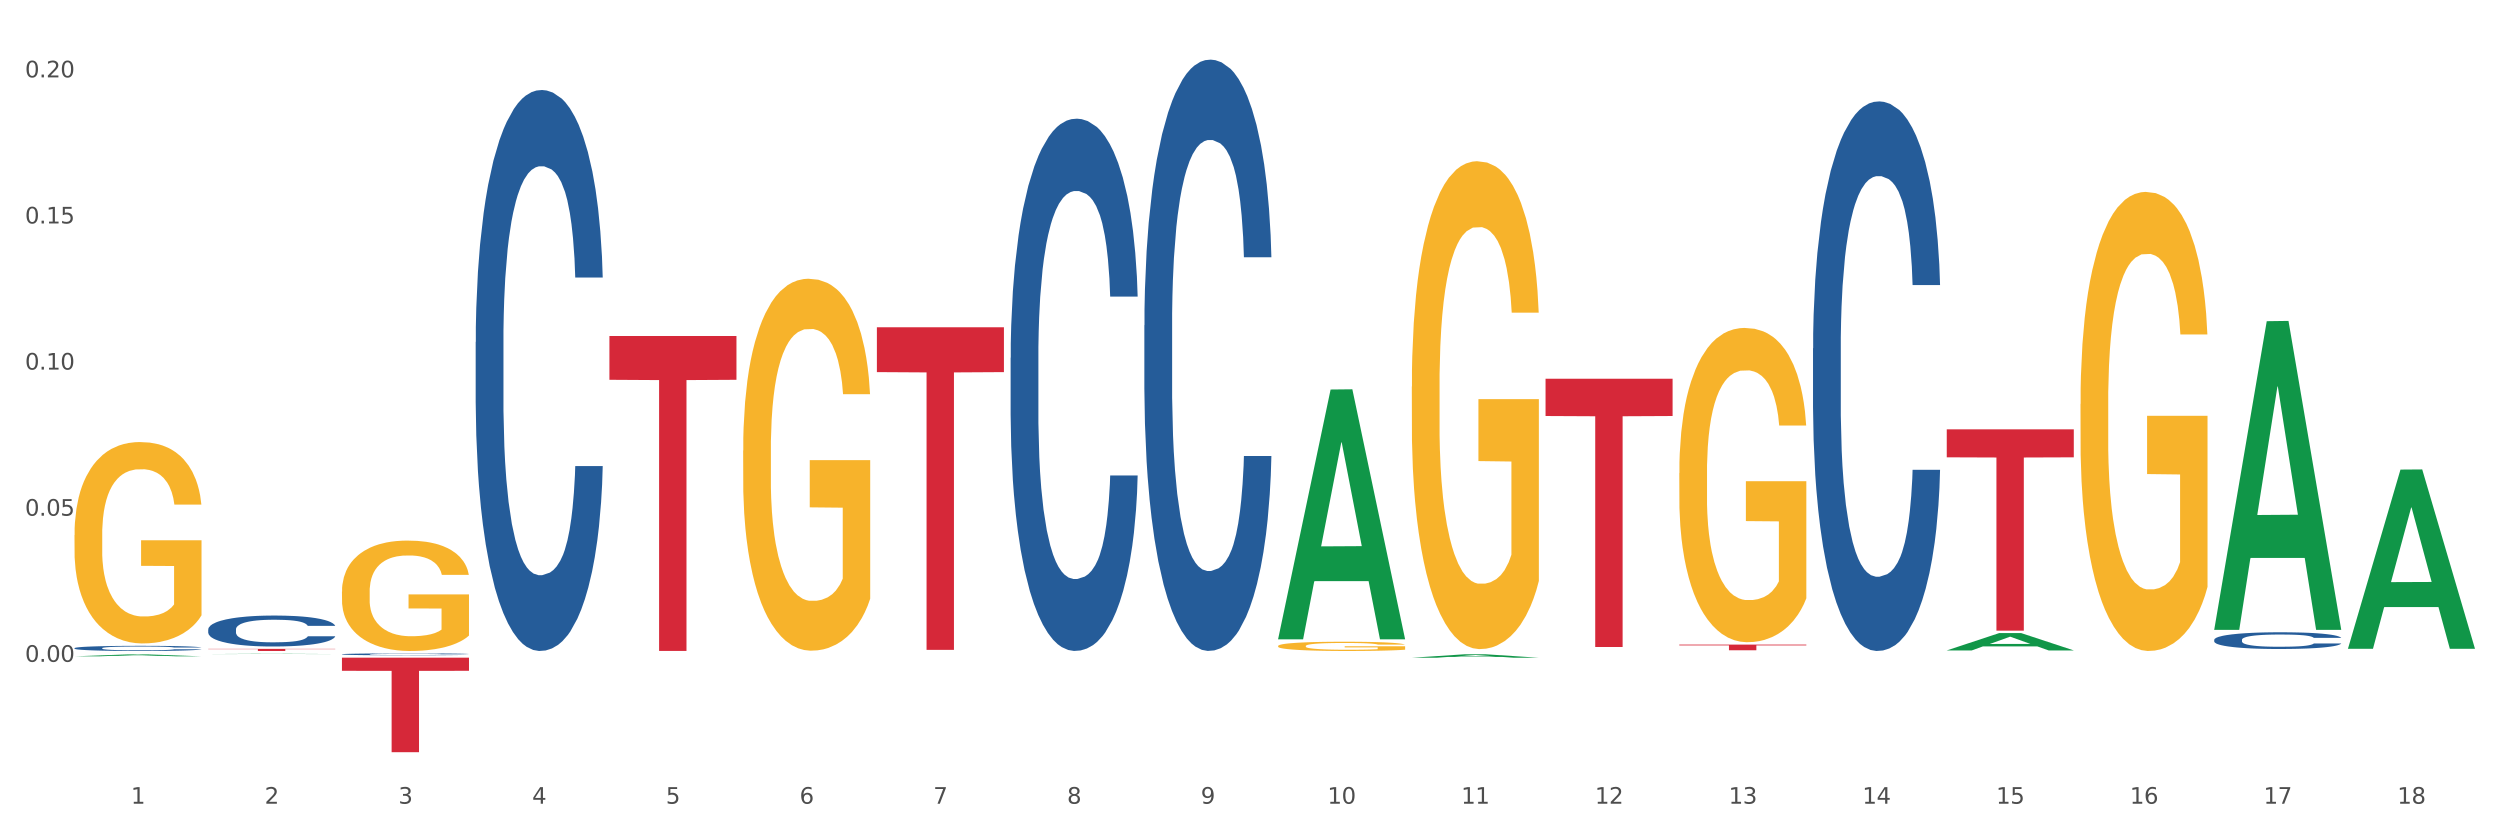
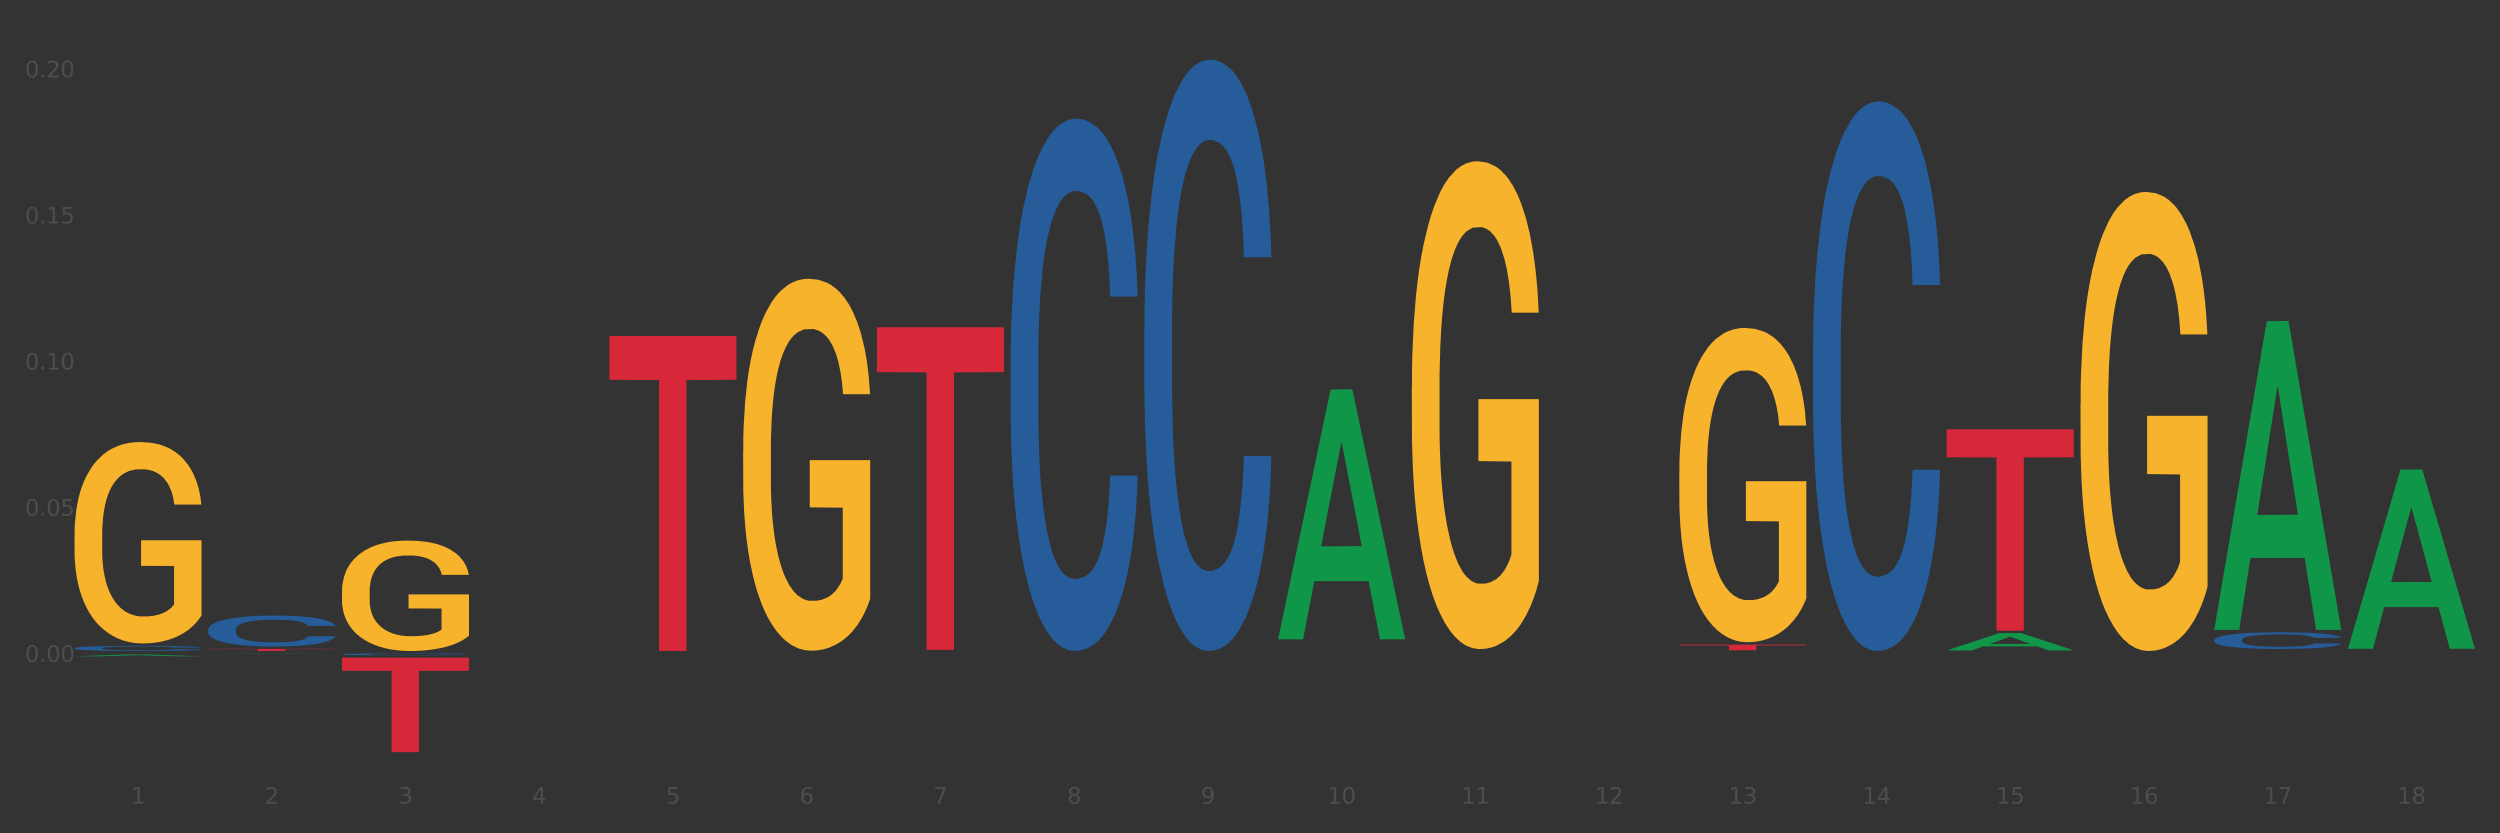
<svg xmlns="http://www.w3.org/2000/svg" xmlns:xlink="http://www.w3.org/1999/xlink" width="1080pt" height="360pt" viewBox="0 0 1080 360" version="1.1">
  <rect x="0" y="0" width="1080" height="360" fill="#333333" stroke="none" />
  <defs>
    <style type="text/css">*{stroke-linejoin: round; stroke-linecap: butt}</style>
  </defs>
  <g id="figure_1">
    <g id="patch_1">
-       <path d="M 0 360  L 1080 360  L 1080 0  L 0 0  z " style="fill: #ffffff; stroke: #ffffff; stroke-linejoin: miter" />
-     </g>
+       </g>
    <g id="axes_1">
      <g id="matplotlib.axis_1">
        <g id="xtick_1">
          <g id="text_1">
            <g style="fill: #4d4d4d" transform="translate(56.563 347.204) scale(0.096 -0.096)">
              <defs>
                <path id="DejaVuSans-31" d="M 794 531  L 1825 531  L 1825 4091  L 703 3866  L 703 4441  L 1819 4666  L 2450 4666  L 2450 531  L 3481 531  L 3481 0  L 794 0  L 794 531  z " transform="scale(0.016)" />
              </defs>
              <use xlink:href="#DejaVuSans-31" />
            </g>
          </g>
        </g>
        <g id="xtick_2">
          <g id="text_2">
            <g style="fill: #4d4d4d" transform="translate(114.336 347.204) scale(0.096 -0.096)">
              <defs>
                <path id="DejaVuSans-32" d="M 1228 531  L 3431 531  L 3431 0  L 469 0  L 469 531  Q 828 903 1448 1529  Q 2069 2156 2228 2338  Q 2531 2678 2651 2914  Q 2772 3150 2772 3378  Q 2772 3750 2511 3984  Q 2250 4219 1831 4219  Q 1534 4219 1204 4116  Q 875 4013 500 3803  L 500 4441  Q 881 4594 1212 4672  Q 1544 4750 1819 4750  Q 2544 4750 2975 4387  Q 3406 4025 3406 3419  Q 3406 3131 3298 2873  Q 3191 2616 2906 2266  Q 2828 2175 2409 1742  Q 1991 1309 1228 531  z " transform="scale(0.016)" />
              </defs>
              <use xlink:href="#DejaVuSans-32" />
            </g>
          </g>
        </g>
        <g id="xtick_3">
          <g id="text_3">
            <g style="fill: #4d4d4d" transform="translate(172.109 347.204) scale(0.096 -0.096)">
              <defs>
                <path id="DejaVuSans-33" d="M 2597 2516  Q 3050 2419 3304 2112  Q 3559 1806 3559 1356  Q 3559 666 3084 287  Q 2609 -91 1734 -91  Q 1441 -91 1130 -33  Q 819 25 488 141  L 488 750  Q 750 597 1062 519  Q 1375 441 1716 441  Q 2309 441 2620 675  Q 2931 909 2931 1356  Q 2931 1769 2642 2001  Q 2353 2234 1838 2234  L 1294 2234  L 1294 2753  L 1863 2753  Q 2328 2753 2575 2939  Q 2822 3125 2822 3475  Q 2822 3834 2567 4026  Q 2313 4219 1838 4219  Q 1578 4219 1281 4162  Q 984 4106 628 3988  L 628 4550  Q 988 4650 1302 4700  Q 1616 4750 1894 4750  Q 2613 4750 3031 4423  Q 3450 4097 3450 3541  Q 3450 3153 3228 2886  Q 3006 2619 2597 2516  z " transform="scale(0.016)" />
              </defs>
              <use xlink:href="#DejaVuSans-33" />
            </g>
          </g>
        </g>
        <g id="xtick_4">
          <g id="text_4">
            <g style="fill: #4d4d4d" transform="translate(229.882 347.204) scale(0.096 -0.096)">
              <defs>
                <path id="DejaVuSans-34" d="M 2419 4116  L 825 1625  L 2419 1625  L 2419 4116  z M 2253 4666  L 3047 4666  L 3047 1625  L 3713 1625  L 3713 1100  L 3047 1100  L 3047 0  L 2419 0  L 2419 1100  L 313 1100  L 313 1709  L 2253 4666  z " transform="scale(0.016)" />
              </defs>
              <use xlink:href="#DejaVuSans-34" />
            </g>
          </g>
        </g>
        <g id="xtick_5">
          <g id="text_5">
            <g style="fill: #4d4d4d" transform="translate(287.655 347.204) scale(0.096 -0.096)">
              <defs>
                <path id="DejaVuSans-35" d="M 691 4666  L 3169 4666  L 3169 4134  L 1269 4134  L 1269 2991  Q 1406 3038 1543 3061  Q 1681 3084 1819 3084  Q 2600 3084 3056 2656  Q 3513 2228 3513 1497  Q 3513 744 3044 326  Q 2575 -91 1722 -91  Q 1428 -91 1123 -41  Q 819 9 494 109  L 494 744  Q 775 591 1075 516  Q 1375 441 1709 441  Q 2250 441 2565 725  Q 2881 1009 2881 1497  Q 2881 1984 2565 2268  Q 2250 2553 1709 2553  Q 1456 2553 1204 2497  Q 953 2441 691 2322  L 691 4666  z " transform="scale(0.016)" />
              </defs>
              <use xlink:href="#DejaVuSans-35" />
            </g>
          </g>
        </g>
        <g id="xtick_6">
          <g id="text_6">
            <g style="fill: #4d4d4d" transform="translate(345.428 347.204) scale(0.096 -0.096)">
              <defs>
                <path id="DejaVuSans-36" d="M 2113 2584  Q 1688 2584 1439 2293  Q 1191 2003 1191 1497  Q 1191 994 1439 701  Q 1688 409 2113 409  Q 2538 409 2786 701  Q 3034 994 3034 1497  Q 3034 2003 2786 2293  Q 2538 2584 2113 2584  z M 3366 4563  L 3366 3988  Q 3128 4100 2886 4159  Q 2644 4219 2406 4219  Q 1781 4219 1451 3797  Q 1122 3375 1075 2522  Q 1259 2794 1537 2939  Q 1816 3084 2150 3084  Q 2853 3084 3261 2657  Q 3669 2231 3669 1497  Q 3669 778 3244 343  Q 2819 -91 2113 -91  Q 1303 -91 875 529  Q 447 1150 447 2328  Q 447 3434 972 4092  Q 1497 4750 2381 4750  Q 2619 4750 2861 4703  Q 3103 4656 3366 4563  z " transform="scale(0.016)" />
              </defs>
              <use xlink:href="#DejaVuSans-36" />
            </g>
          </g>
        </g>
        <g id="xtick_7">
          <g id="text_7">
            <g style="fill: #4d4d4d" transform="translate(403.201 347.204) scale(0.096 -0.096)">
              <defs>
                <path id="DejaVuSans-37" d="M 525 4666  L 3525 4666  L 3525 4397  L 1831 0  L 1172 0  L 2766 4134  L 525 4134  L 525 4666  z " transform="scale(0.016)" />
              </defs>
              <use xlink:href="#DejaVuSans-37" />
            </g>
          </g>
        </g>
        <g id="xtick_8">
          <g id="text_8">
            <g style="fill: #4d4d4d" transform="translate(460.974 347.204) scale(0.096 -0.096)">
              <defs>
                <path id="DejaVuSans-38" d="M 2034 2216  Q 1584 2216 1326 1975  Q 1069 1734 1069 1313  Q 1069 891 1326 650  Q 1584 409 2034 409  Q 2484 409 2743 651  Q 3003 894 3003 1313  Q 3003 1734 2745 1975  Q 2488 2216 2034 2216  z M 1403 2484  Q 997 2584 770 2862  Q 544 3141 544 3541  Q 544 4100 942 4425  Q 1341 4750 2034 4750  Q 2731 4750 3128 4425  Q 3525 4100 3525 3541  Q 3525 3141 3298 2862  Q 3072 2584 2669 2484  Q 3125 2378 3379 2068  Q 3634 1759 3634 1313  Q 3634 634 3220 271  Q 2806 -91 2034 -91  Q 1263 -91 848 271  Q 434 634 434 1313  Q 434 1759 690 2068  Q 947 2378 1403 2484  z M 1172 3481  Q 1172 3119 1398 2916  Q 1625 2713 2034 2713  Q 2441 2713 2670 2916  Q 2900 3119 2900 3481  Q 2900 3844 2670 4047  Q 2441 4250 2034 4250  Q 1625 4250 1398 4047  Q 1172 3844 1172 3481  z " transform="scale(0.016)" />
              </defs>
              <use xlink:href="#DejaVuSans-38" />
            </g>
          </g>
        </g>
        <g id="xtick_9">
          <g id="text_9">
            <g style="fill: #4d4d4d" transform="translate(518.747 347.204) scale(0.096 -0.096)">
              <defs>
                <path id="DejaVuSans-39" d="M 703 97  L 703 672  Q 941 559 1184 500  Q 1428 441 1663 441  Q 2288 441 2617 861  Q 2947 1281 2994 2138  Q 2813 1869 2534 1725  Q 2256 1581 1919 1581  Q 1219 1581 811 2004  Q 403 2428 403 3163  Q 403 3881 828 4315  Q 1253 4750 1959 4750  Q 2769 4750 3195 4129  Q 3622 3509 3622 2328  Q 3622 1225 3098 567  Q 2575 -91 1691 -91  Q 1453 -91 1209 -44  Q 966 3 703 97  z M 1959 2075  Q 2384 2075 2632 2365  Q 2881 2656 2881 3163  Q 2881 3666 2632 3958  Q 2384 4250 1959 4250  Q 1534 4250 1286 3958  Q 1038 3666 1038 3163  Q 1038 2656 1286 2365  Q 1534 2075 1959 2075  z " transform="scale(0.016)" />
              </defs>
              <use xlink:href="#DejaVuSans-39" />
            </g>
          </g>
        </g>
        <g id="xtick_10">
          <g id="text_10">
            <g style="fill: #4d4d4d" transform="translate(573.466 347.204) scale(0.096 -0.096)">
              <defs>
                <path id="DejaVuSans-30" d="M 2034 4250  Q 1547 4250 1301 3770  Q 1056 3291 1056 2328  Q 1056 1369 1301 889  Q 1547 409 2034 409  Q 2525 409 2770 889  Q 3016 1369 3016 2328  Q 3016 3291 2770 3770  Q 2525 4250 2034 4250  z M 2034 4750  Q 2819 4750 3233 4129  Q 3647 3509 3647 2328  Q 3647 1150 3233 529  Q 2819 -91 2034 -91  Q 1250 -91 836 529  Q 422 1150 422 2328  Q 422 3509 836 4129  Q 1250 4750 2034 4750  z " transform="scale(0.016)" />
              </defs>
              <use xlink:href="#DejaVuSans-31" />
              <use xlink:href="#DejaVuSans-30" transform="translate(63.623 0)" />
            </g>
          </g>
        </g>
        <g id="xtick_11">
          <g id="text_11">
            <g style="fill: #4d4d4d" transform="translate(631.239 347.204) scale(0.096 -0.096)">
              <use xlink:href="#DejaVuSans-31" />
              <use xlink:href="#DejaVuSans-31" transform="translate(63.623 0)" />
            </g>
          </g>
        </g>
        <g id="xtick_12">
          <g id="text_12">
            <g style="fill: #4d4d4d" transform="translate(689.012 347.204) scale(0.096 -0.096)">
              <use xlink:href="#DejaVuSans-31" />
              <use xlink:href="#DejaVuSans-32" transform="translate(63.623 0)" />
            </g>
          </g>
        </g>
        <g id="xtick_13">
          <g id="text_13">
            <g style="fill: #4d4d4d" transform="translate(746.785 347.204) scale(0.096 -0.096)">
              <use xlink:href="#DejaVuSans-31" />
              <use xlink:href="#DejaVuSans-33" transform="translate(63.623 0)" />
            </g>
          </g>
        </g>
        <g id="xtick_14">
          <g id="text_14">
            <g style="fill: #4d4d4d" transform="translate(804.558 347.204) scale(0.096 -0.096)">
              <use xlink:href="#DejaVuSans-31" />
              <use xlink:href="#DejaVuSans-34" transform="translate(63.623 0)" />
            </g>
          </g>
        </g>
        <g id="xtick_15">
          <g id="text_15">
            <g style="fill: #4d4d4d" transform="translate(862.331 347.204) scale(0.096 -0.096)">
              <use xlink:href="#DejaVuSans-31" />
              <use xlink:href="#DejaVuSans-35" transform="translate(63.623 0)" />
            </g>
          </g>
        </g>
        <g id="xtick_16">
          <g id="text_16">
            <g style="fill: #4d4d4d" transform="translate(920.104 347.204) scale(0.096 -0.096)">
              <use xlink:href="#DejaVuSans-31" />
              <use xlink:href="#DejaVuSans-36" transform="translate(63.623 0)" />
            </g>
          </g>
        </g>
        <g id="xtick_17">
          <g id="text_17">
            <g style="fill: #4d4d4d" transform="translate(977.877 347.204) scale(0.096 -0.096)">
              <use xlink:href="#DejaVuSans-31" />
              <use xlink:href="#DejaVuSans-37" transform="translate(63.623 0)" />
            </g>
          </g>
        </g>
        <g id="xtick_18">
          <g id="text_18">
            <g style="fill: #4d4d4d" transform="translate(1035.65 347.204) scale(0.096 -0.096)">
              <use xlink:href="#DejaVuSans-31" />
              <use xlink:href="#DejaVuSans-38" transform="translate(63.623 0)" />
            </g>
          </g>
        </g>
        <g id="xtick_19" />
        <g id="xtick_20" />
        <g id="xtick_21" />
        <g id="xtick_22" />
        <g id="xtick_23" />
        <g id="xtick_24" />
        <g id="xtick_25" />
        <g id="xtick_26" />
        <g id="xtick_27" />
        <g id="xtick_28" />
        <g id="xtick_29" />
        <g id="xtick_30" />
        <g id="xtick_31" />
        <g id="xtick_32" />
        <g id="xtick_33" />
        <g id="xtick_34" />
        <g id="xtick_35" />
      </g>
      <g id="matplotlib.axis_2">
        <g id="ytick_1">
          <g id="text_19">
            <g style="fill: #4d4d4d" transform="translate(10.8 285.901) scale(0.096 -0.096)">
              <defs>
                <path id="DejaVuSans-2e" d="M 684 794  L 1344 794  L 1344 0  L 684 0  L 684 794  z " transform="scale(0.016)" />
              </defs>
              <use xlink:href="#DejaVuSans-30" />
              <use xlink:href="#DejaVuSans-2e" transform="translate(63.623 0)" />
              <use xlink:href="#DejaVuSans-30" transform="translate(95.41 0)" />
              <use xlink:href="#DejaVuSans-30" transform="translate(159.033 0)" />
            </g>
          </g>
        </g>
        <g id="ytick_2">
          <g id="text_20">
            <g style="fill: #4d4d4d" transform="translate(10.8 222.783) scale(0.096 -0.096)">
              <use xlink:href="#DejaVuSans-30" />
              <use xlink:href="#DejaVuSans-2e" transform="translate(63.623 0)" />
              <use xlink:href="#DejaVuSans-30" transform="translate(95.41 0)" />
              <use xlink:href="#DejaVuSans-35" transform="translate(159.033 0)" />
            </g>
          </g>
        </g>
        <g id="ytick_3">
          <g id="text_21">
            <g style="fill: #4d4d4d" transform="translate(10.8 159.664) scale(0.096 -0.096)">
              <use xlink:href="#DejaVuSans-30" />
              <use xlink:href="#DejaVuSans-2e" transform="translate(63.623 0)" />
              <use xlink:href="#DejaVuSans-31" transform="translate(95.41 0)" />
              <use xlink:href="#DejaVuSans-30" transform="translate(159.033 0)" />
            </g>
          </g>
        </g>
        <g id="ytick_4">
          <g id="text_22">
            <g style="fill: #4d4d4d" transform="translate(10.8 96.546) scale(0.096 -0.096)">
              <use xlink:href="#DejaVuSans-30" />
              <use xlink:href="#DejaVuSans-2e" transform="translate(63.623 0)" />
              <use xlink:href="#DejaVuSans-31" transform="translate(95.41 0)" />
              <use xlink:href="#DejaVuSans-35" transform="translate(159.033 0)" />
            </g>
          </g>
        </g>
        <g id="ytick_5">
          <g id="text_23">
            <g style="fill: #4d4d4d" transform="translate(10.8 33.428) scale(0.096 -0.096)">
              <use xlink:href="#DejaVuSans-30" />
              <use xlink:href="#DejaVuSans-2e" transform="translate(63.623 0)" />
              <use xlink:href="#DejaVuSans-32" transform="translate(95.41 0)" />
              <use xlink:href="#DejaVuSans-30" transform="translate(159.033 0)" />
            </g>
          </g>
        </g>
        <g id="ytick_6" />
        <g id="ytick_7" />
        <g id="ytick_8" />
        <g id="ytick_9" />
        <g id="ytick_10" />
      </g>
      <g id="PolyCollection_1">
        <path d="M 32.175 283.536  L 32.232 283.535  L 54.864 282.711  L 64.257 282.71  L 87.059 283.537  L 76.196 283.537  L 71.273 283.344  L 47.905 283.344  L 47.735 283.348  L 42.982 283.537  L 32.175 283.537  L 32.175 283.536  L 50.847 283.229  L 68.331 283.229  L 59.674 282.886  L 59.561 282.885  L 59.447 282.887  L 50.79 283.229  L 50.847 283.229  L 32.175 283.536  z " clip-path="url(#pd6a7a33800)" style="fill: #109648" />
-         <path d="M 552.132 279.076  L 552.197 279.072  L 552.197 278.941  L 552.326 278.828  L 552.974 278.554  L 553.946 278.327  L 554.659 278.207  L 555.372 278.108  L 556.214 278.009  L 557.251 277.907  L 559.13 277.757  L 560.296 277.681  L 561.722 277.6  L 564.314 277.483  L 566.193 277.417  L 568.137 277.363  L 571.312 277.297  L 573.386 277.268  L 575.589 277.246  L 578.246 277.231  L 580.254 277.228  L 584.661 277.238  L 588.419 277.271  L 590.233 277.297  L 592.566 277.341  L 593.797 277.37  L 595.806 277.428  L 597.88 277.505  L 599.305 277.571  L 601.443 277.695  L 603.063 277.819  L 604.554 277.973  L 605.331 278.079  L 605.915 278.177  L 606.433 278.291  L 606.951 278.47  L 595.288 278.47  L 594.834 278.342  L 594.121 278.221  L 593.084 278.104  L 592.177 278.031  L 590.622 277.94  L 589.197 277.881  L 587.706 277.838  L 585.892 277.801  L 584.466 277.783  L 582.458 277.768  L 578.505 277.772  L 575.848 277.801  L 574.034 277.838  L 572.867 277.87  L 571.831 277.907  L 570.664 277.958  L 569.303 278.035  L 568.331 278.104  L 567.359 278.192  L 566.582 278.28  L 565.869 278.382  L 565.286 278.492  L 564.832 278.605  L 564.444 278.744  L 564.12 278.974  L 564.12 279.474  L 564.249 279.587  L 564.573 279.737  L 564.962 279.851  L 565.61 279.986  L 566.193 280.077  L 567.295 280.209  L 568.526 280.318  L 569.498 280.388  L 570.47 280.446  L 572.155 280.526  L 574.034 280.592  L 575.654 280.632  L 577.857 280.669  L 579.347 280.683  L 580.643 280.691  L 583.818 280.691  L 586.086 280.68  L 588.613 280.654  L 590.557 280.621  L 592.177 280.581  L 593.992 280.515  L 595.158 280.453  L 595.158 279.69  L 580.902 279.686  L 580.902 279.178  L 607.016 279.178  L 607.016 280.669  L 605.915 280.746  L 604.683 280.815  L 603.387 280.877  L 601.443 280.954  L 599.111 281.027  L 597.037 281.078  L 594.834 281.122  L 592.242 281.162  L 588.873 281.199  L 586.799 281.213  L 584.207 281.224  L 581.162 281.228  L 578.505 281.22  L 575.913 281.202  L 573.191 281.169  L 570.535 281.122  L 568.526 281.074  L 566.517 281.016  L 564.379 280.939  L 562.694 280.866  L 561.398 280.8  L 559.972 280.716  L 558.417 280.607  L 557.251 280.508  L 556.214 280.406  L 555.113 280.274  L 554.335 280.161  L 553.557 280.019  L 553.104 279.913  L 552.585 279.748  L 552.197 279.518  L 552.132 279.076  z " clip-path="url(#pd6a7a33800)" style="fill: #f7b32b" />
        <path d="M 609.905 167.039  L 609.97 166.846  L 609.97 159.916  L 610.099 153.949  L 610.747 139.512  L 611.719 127.577  L 612.432 121.225  L 613.145 116.028  L 613.987 110.83  L 615.024 105.44  L 616.903 97.548  L 618.069 93.506  L 619.495 89.271  L 622.087 83.111  L 623.966 79.646  L 625.91 76.759  L 629.085 73.294  L 631.159 71.754  L 633.362 70.599  L 636.019 69.829  L 638.027 69.637  L 642.434 70.214  L 646.192 71.947  L 648.006 73.294  L 650.339 75.604  L 651.57 77.144  L 653.579 80.224  L 655.653 84.266  L 657.078 87.731  L 659.216 94.276  L 660.836 100.821  L 662.327 108.905  L 663.104 114.488  L 663.688 119.685  L 664.206 125.652  L 664.724 135.085  L 653.061 135.085  L 652.607 128.347  L 651.894 121.995  L 650.857 115.835  L 649.95 111.985  L 648.395 107.173  L 646.97 104.093  L 645.479 101.783  L 643.665 99.858  L 642.239 98.896  L 640.231 98.126  L 636.278 98.318  L 633.621 99.858  L 631.807 101.783  L 630.64 103.516  L 629.604 105.44  L 628.437 108.135  L 627.076 112.178  L 626.104 115.835  L 625.132 120.455  L 624.355 125.075  L 623.642 130.465  L 623.059 136.24  L 622.605 142.207  L 622.217 149.522  L 621.893 161.649  L 621.893 188.02  L 622.022 193.988  L 622.346 201.88  L 622.735 207.847  L 623.383 214.97  L 623.966 219.782  L 625.068 226.712  L 626.299 232.487  L 627.271 236.144  L 628.243 239.224  L 629.928 243.459  L 631.807 246.924  L 633.427 249.041  L 635.63 250.966  L 637.12 251.736  L 638.416 252.121  L 641.591 252.121  L 643.859 251.543  L 646.386 250.196  L 648.33 248.464  L 649.95 246.346  L 651.765 242.881  L 652.931 239.609  L 652.931 199.378  L 638.675 199.185  L 638.675 172.428  L 664.789 172.428  L 664.789 250.966  L 663.688 255.008  L 662.456 258.666  L 661.16 261.938  L 659.216 265.98  L 656.884 269.83  L 654.81 272.525  L 652.607 274.835  L 650.015 276.953  L 646.646 278.878  L 644.572 279.648  L 641.98 280.225  L 638.935 280.418  L 636.278 280.033  L 633.686 279.07  L 630.964 277.338  L 628.308 274.835  L 626.299 272.333  L 624.29 269.253  L 622.152 265.21  L 620.467 261.361  L 619.171 257.896  L 617.745 253.468  L 616.19 247.694  L 615.024 242.496  L 613.987 237.106  L 612.886 230.177  L 612.108 224.209  L 611.33 216.702  L 610.877 211.12  L 610.358 202.457  L 609.97 190.33  L 609.905 167.039  z " clip-path="url(#pd6a7a33800)" style="fill: #f7b32b" />
        <path d="M 725.451 204.403  L 725.516 204.279  L 725.516 199.815  L 725.645 195.971  L 726.293 186.671  L 727.265 178.983  L 727.978 174.891  L 728.691 171.543  L 729.533 168.195  L 730.57 164.723  L 732.449 159.639  L 733.615 157.035  L 735.041 154.307  L 737.633 150.339  L 739.512 148.107  L 741.456 146.247  L 744.631 144.015  L 746.705 143.023  L 748.908 142.279  L 751.565 141.783  L 753.573 141.659  L 757.98 142.031  L 761.738 143.147  L 763.552 144.015  L 765.885 145.503  L 767.116 146.495  L 769.125 148.479  L 771.199 151.083  L 772.624 153.315  L 774.762 157.531  L 776.382 161.747  L 777.873 166.955  L 778.65 170.551  L 779.234 173.899  L 779.752 177.743  L 780.27 183.819  L 768.607 183.819  L 768.153 179.479  L 767.44 175.387  L 766.403 171.419  L 765.496 168.939  L 763.941 165.839  L 762.516 163.855  L 761.025 162.367  L 759.211 161.127  L 757.785 160.507  L 755.776 160.011  L 751.824 160.135  L 749.167 161.127  L 747.353 162.367  L 746.186 163.483  L 745.15 164.723  L 743.983 166.459  L 742.622 169.063  L 741.65 171.419  L 740.678 174.395  L 739.901 177.371  L 739.188 180.843  L 738.605 184.563  L 738.151 188.407  L 737.762 193.119  L 737.438 200.931  L 737.438 217.919  L 737.568 221.763  L 737.892 226.847  L 738.281 230.691  L 738.929 235.279  L 739.512 238.379  L 740.614 242.843  L 741.845 246.563  L 742.817 248.919  L 743.789 250.903  L 745.474 253.631  L 747.353 255.863  L 748.973 257.227  L 751.176 258.467  L 752.666 258.963  L 753.962 259.211  L 757.137 259.211  L 759.405 258.839  L 761.932 257.971  L 763.876 256.855  L 765.496 255.491  L 767.311 253.259  L 768.477 251.151  L 768.477 225.235  L 754.221 225.111  L 754.221 207.875  L 780.335 207.875  L 780.335 258.467  L 779.234 261.071  L 778.002 263.427  L 776.706 265.535  L 774.762 268.139  L 772.43 270.619  L 770.356 272.355  L 768.153 273.843  L 765.561 275.207  L 762.192 276.447  L 760.118 276.943  L 757.526 277.315  L 754.48 277.439  L 751.824 277.191  L 749.232 276.571  L 746.51 275.455  L 743.854 273.843  L 741.845 272.231  L 739.836 270.247  L 737.698 267.643  L 736.013 265.163  L 734.717 262.931  L 733.291 260.079  L 731.736 256.359  L 730.57 253.011  L 729.533 249.539  L 728.431 245.075  L 727.654 241.231  L 726.876 236.395  L 726.423 232.799  L 725.904 227.219  L 725.516 219.407  L 725.451 204.403  z " clip-path="url(#pd6a7a33800)" style="fill: #f7b32b" />
        <path d="M 840.997 185.475  L 895.881 185.475  L 895.881 197.561  L 874.291 197.643  L 874.291 272.446  L 862.456 272.446  L 862.456 197.643  L 840.997 197.561  L 840.997 185.557  L 840.997 185.475  z " clip-path="url(#pd6a7a33800)" style="fill: #d62839" />
        <path d="M 725.451 278.465  L 780.335 278.465  L 780.335 278.804  L 758.746 278.807  L 758.746 280.907  L 746.91 280.907  L 746.91 278.807  L 725.451 278.804  L 725.451 278.467  L 725.451 278.465  z " clip-path="url(#pd6a7a33800)" style="fill: #d62839" />
-         <path d="M 667.678 163.61  L 722.562 163.61  L 722.562 179.716  L 700.973 179.825  L 700.973 279.511  L 689.137 279.511  L 689.137 179.825  L 667.678 179.716  L 667.678 163.719  L 667.678 163.61  z " clip-path="url(#pd6a7a33800)" style="fill: #d62839" />
        <path d="M 378.813 141.385  L 433.697 141.385  L 433.697 160.75  L 412.108 160.881  L 412.108 280.737  L 400.272 280.737  L 400.272 160.881  L 378.813 160.75  L 378.813 141.516  L 378.813 141.385  z " clip-path="url(#pd6a7a33800)" style="fill: #d62839" />
        <path d="M 263.267 145.165  L 318.151 145.165  L 318.151 164.07  L 296.562 164.198  L 296.562 281.205  L 284.726 281.205  L 284.726 164.198  L 263.267 164.07  L 263.267 145.293  L 263.267 145.165  z " clip-path="url(#pd6a7a33800)" style="fill: #d62839" />
        <path d="M 147.721 284.114  L 202.605 284.114  L 202.605 289.789  L 181.016 289.827  L 181.016 324.95  L 169.18 324.95  L 169.18 289.827  L 147.721 289.789  L 147.721 284.152  L 147.721 284.114  z " clip-path="url(#pd6a7a33800)" style="fill: #d62839" />
        <path d="M 898.77 174.543  L 898.835 174.362  L 898.835 167.842  L 898.964 162.227  L 899.612 148.642  L 900.584 137.412  L 901.297 131.435  L 902.01 126.545  L 902.852 121.654  L 903.889 116.583  L 905.768 109.156  L 906.934 105.353  L 908.36 101.368  L 910.952 95.572  L 912.831 92.311  L 914.775 89.595  L 917.95 86.334  L 920.024 84.885  L 922.227 83.798  L 924.884 83.074  L 926.892 82.893  L 931.299 83.436  L 935.057 85.066  L 936.871 86.334  L 939.204 88.508  L 940.435 89.957  L 942.444 92.855  L 944.517 96.658  L 945.943 99.919  L 948.081 106.077  L 949.701 112.235  L 951.192 119.843  L 951.969 125.096  L 952.552 129.986  L 953.071 135.601  L 953.589 144.476  L 941.926 144.476  L 941.472 138.137  L 940.759 132.16  L 939.722 126.363  L 938.815 122.741  L 937.26 118.213  L 935.834 115.315  L 934.344 113.141  L 932.53 111.33  L 931.104 110.424  L 929.095 109.7  L 925.143 109.881  L 922.486 111.33  L 920.672 113.141  L 919.505 114.771  L 918.468 116.583  L 917.302 119.118  L 915.941 122.922  L 914.969 126.363  L 913.997 130.711  L 913.22 135.058  L 912.507 140.129  L 911.924 145.563  L 911.47 151.178  L 911.081 158.061  L 910.757 169.472  L 910.757 194.286  L 910.887 199.901  L 911.211 207.328  L 911.6 212.943  L 912.248 219.644  L 912.831 224.173  L 913.933 230.693  L 915.164 236.127  L 916.136 239.568  L 917.108 242.466  L 918.792 246.451  L 920.672 249.712  L 922.292 251.704  L 924.495 253.515  L 925.985 254.24  L 927.281 254.602  L 930.456 254.602  L 932.724 254.059  L 935.251 252.791  L 937.195 251.161  L 938.815 249.168  L 940.63 245.908  L 941.796 242.829  L 941.796 204.973  L 927.54 204.792  L 927.54 179.615  L 953.654 179.615  L 953.654 253.515  L 952.552 257.319  L 951.321 260.76  L 950.025 263.839  L 948.081 267.643  L 945.749 271.266  L 943.675 273.802  L 941.472 275.975  L 938.88 277.967  L 935.51 279.779  L 933.437 280.503  L 930.845 281.047  L 927.799 281.228  L 925.143 280.866  L 922.551 279.96  L 919.829 278.33  L 917.172 275.975  L 915.164 273.62  L 913.155 270.722  L 911.017 266.919  L 909.332 263.296  L 908.036 260.036  L 906.61 255.87  L 905.055 250.436  L 903.889 245.546  L 902.852 240.474  L 901.75 233.953  L 900.973 228.338  L 900.195 221.274  L 899.742 216.022  L 899.223 207.871  L 898.835 196.46  L 898.77 174.543  z " clip-path="url(#pd6a7a33800)" style="fill: #f7b32b" />
        <path d="M 32.175 231.169  L 32.24 231.09  L 32.24 228.229  L 32.369 225.766  L 33.017 219.807  L 33.989 214.88  L 34.702 212.258  L 35.415 210.113  L 36.257 207.967  L 37.294 205.742  L 39.173 202.485  L 40.34 200.816  L 41.765 199.068  L 44.357 196.525  L 46.236 195.095  L 48.18 193.903  L 51.355 192.473  L 53.429 191.837  L 55.632 191.36  L 58.289 191.042  L 60.298 190.963  L 64.704 191.201  L 68.462 191.917  L 70.277 192.473  L 72.609 193.426  L 73.84 194.062  L 75.849 195.333  L 77.923 197.002  L 79.348 198.432  L 81.487 201.134  L 83.107 203.835  L 84.597 207.173  L 85.375 209.477  L 85.958 211.622  L 86.476 214.086  L 86.995 217.979  L 75.331 217.979  L 74.877 215.198  L 74.164 212.576  L 73.128 210.033  L 72.22 208.444  L 70.665 206.458  L 69.24 205.186  L 67.749 204.233  L 65.935 203.438  L 64.509 203.041  L 62.501 202.723  L 58.548 202.802  L 55.891 203.438  L 54.077 204.233  L 52.911 204.948  L 51.874 205.742  L 50.707 206.855  L 49.347 208.523  L 48.375 210.033  L 47.403 211.94  L 46.625 213.847  L 45.912 216.072  L 45.329 218.456  L 44.876 220.919  L 44.487 223.939  L 44.163 228.944  L 44.163 239.83  L 44.292 242.294  L 44.616 245.551  L 45.005 248.015  L 45.653 250.955  L 46.236 252.941  L 47.338 255.802  L 48.569 258.185  L 49.541 259.695  L 50.513 260.967  L 52.198 262.715  L 54.077 264.145  L 55.697 265.019  L 57.9 265.814  L 59.39 266.131  L 60.686 266.29  L 63.861 266.29  L 66.129 266.052  L 68.657 265.496  L 70.601 264.781  L 72.22 263.907  L 74.035 262.476  L 75.201 261.125  L 75.201 244.518  L 60.946 244.439  L 60.946 233.394  L 87.059 233.394  L 87.059 265.814  L 85.958 267.482  L 84.727 268.992  L 83.431 270.343  L 81.487 272.011  L 79.154 273.601  L 77.08 274.713  L 74.877 275.666  L 72.285 276.541  L 68.916 277.335  L 66.842 277.653  L 64.25 277.891  L 61.205 277.971  L 58.548 277.812  L 55.956 277.415  L 53.235 276.699  L 50.578 275.666  L 48.569 274.633  L 46.56 273.362  L 44.422 271.694  L 42.737 270.104  L 41.441 268.674  L 40.016 266.846  L 38.46 264.463  L 37.294 262.317  L 36.257 260.092  L 35.156 257.232  L 34.378 254.769  L 33.601 251.67  L 33.147 249.365  L 32.629 245.79  L 32.24 240.784  L 32.175 231.169  z " clip-path="url(#pd6a7a33800)" style="fill: #f7b32b" />
        <path d="M 32.175 279.999  L 32.24 279.997  L 32.24 279.94  L 32.434 279.863  L 33.148 279.72  L 34.056 279.612  L 35.613 279.486  L 36.457 279.433  L 37.56 279.374  L 39.83 279.278  L 42.425 279.196  L 44.242 279.152  L 45.604 279.123  L 48.653 279.072  L 50.405 279.05  L 52.221 279.031  L 53.778 279.019  L 56.373 279.005  L 58.449 278.999  L 60.85 278.997  L 62.861 278.999  L 65.521 279.007  L 69.413 279.031  L 70.905 279.046  L 72.917 279.07  L 74.993 279.103  L 76.679 279.135  L 78.626 279.182  L 80.637 279.243  L 82.583 279.321  L 83.945 279.392  L 85.048 279.467  L 86.021 279.559  L 86.735 279.659  L 87.059 279.742  L 75.187 279.742  L 74.863 279.667  L 74.214 279.586  L 73.565 279.531  L 72.852 279.486  L 71.749 279.435  L 70.776 279.402  L 69.154 279.363  L 67.662 279.339  L 66.429 279.325  L 64.937 279.313  L 61.758 279.3  L 59.487 279.3  L 58.06 279.304  L 56.309 279.315  L 54.816 279.329  L 53.065 279.353  L 51.702 279.38  L 50.34 279.414  L 49.562 279.439  L 48.394 279.484  L 47.615 279.52  L 46.577 279.584  L 45.993 279.628  L 44.955 279.745  L 44.501 279.83  L 44.307 279.889  L 44.177 279.954  L 44.177 280.272  L 44.566 280.415  L 44.891 280.476  L 45.41 280.545  L 46.383 280.635  L 47.81 280.722  L 49.302 280.786  L 50.535 280.824  L 51.702 280.853  L 52.87 280.875  L 54.297 280.896  L 55.465 280.908  L 57.217 280.92  L 59.293 280.926  L 60.915 280.926  L 64.223 280.916  L 65.715 280.906  L 67.143 280.892  L 68.7 280.869  L 69.932 280.845  L 70.646 280.826  L 71.814 280.788  L 72.722 280.747  L 73.5 280.7  L 74.019 280.659  L 74.603 280.598  L 75.057 280.529  L 75.187 280.492  L 87.059 280.492  L 86.8 280.566  L 86.346 280.637  L 85.437 280.733  L 84.724 280.788  L 83.621 280.855  L 82.453 280.912  L 80.831 280.975  L 79.339 281.022  L 77.782 281.063  L 76.095 281.099  L 73.046 281.15  L 71.943 281.165  L 69.608 281.189  L 67.791 281.203  L 65.132 281.218  L 62.407 281.226  L 59.552 281.228  L 57.022 281.224  L 54.233 281.211  L 52.481 281.199  L 50.535 281.181  L 48.264 281.152  L 46.123 281.118  L 44.112 281.077  L 42.231 281.03  L 40.479 280.977  L 38.208 280.89  L 36.522 280.804  L 35.289 280.725  L 34.446 280.657  L 33.602 280.572  L 33.148 280.513  L 32.434 280.37  L 32.175 280.238  L 32.175 279.999  z " clip-path="url(#pd6a7a33800)" style="fill: #255c99" />
        <path d="M 89.948 271.925  L 90.013 271.912  L 90.013 271.571  L 90.207 271.107  L 90.921 270.252  L 91.829 269.605  L 93.386 268.848  L 94.23 268.53  L 95.333 268.176  L 97.603 267.602  L 100.198 267.114  L 102.015 266.845  L 103.377 266.674  L 106.426 266.369  L 108.178 266.235  L 109.994 266.125  L 111.551 266.052  L 114.146 265.966  L 116.222 265.93  L 118.623 265.917  L 120.634 265.93  L 123.294 265.978  L 127.186 266.125  L 128.678 266.21  L 130.69 266.357  L 132.766 266.552  L 134.452 266.748  L 136.399 267.029  L 138.41 267.395  L 140.356 267.859  L 141.718 268.286  L 142.821 268.738  L 143.794 269.287  L 144.508 269.886  L 144.832 270.386  L 132.96 270.386  L 132.636 269.934  L 131.987 269.446  L 131.338 269.116  L 130.625 268.848  L 129.522 268.543  L 128.549 268.347  L 126.927 268.115  L 125.435 267.969  L 124.202 267.883  L 122.71 267.81  L 119.531 267.737  L 117.26 267.737  L 115.833 267.761  L 114.082 267.822  L 112.589 267.908  L 110.838 268.054  L 109.475 268.213  L 108.113 268.42  L 107.335 268.567  L 106.167 268.836  L 105.388 269.055  L 104.35 269.434  L 103.766 269.702  L 102.728 270.398  L 102.274 270.911  L 102.08 271.265  L 101.95 271.656  L 101.95 273.561  L 102.339 274.415  L 102.663 274.782  L 103.183 275.197  L 104.156 275.734  L 105.583 276.259  L 107.075 276.638  L 108.308 276.87  L 109.475 277.041  L 110.643 277.175  L 112.07 277.297  L 113.238 277.37  L 114.99 277.443  L 117.066 277.48  L 118.688 277.48  L 121.996 277.419  L 123.488 277.358  L 124.916 277.273  L 126.473 277.138  L 127.705 276.992  L 128.419 276.882  L 129.587 276.65  L 130.495 276.406  L 131.273 276.125  L 131.792 275.881  L 132.376 275.514  L 132.83 275.099  L 132.96 274.879  L 144.832 274.879  L 144.573 275.319  L 144.119 275.746  L 143.21 276.32  L 142.497 276.65  L 141.394 277.053  L 140.226 277.395  L 138.604 277.773  L 137.112 278.054  L 135.555 278.298  L 133.868 278.518  L 130.819 278.823  L 129.716 278.909  L 127.381 279.055  L 125.564 279.141  L 122.905 279.226  L 120.18 279.275  L 117.325 279.287  L 114.795 279.263  L 112.006 279.189  L 110.254 279.116  L 108.308 279.006  L 106.037 278.835  L 103.896 278.628  L 101.885 278.384  L 100.004 278.103  L 98.252 277.785  L 95.981 277.26  L 94.295 276.747  L 93.062 276.271  L 92.219 275.868  L 91.375 275.356  L 90.921 275.001  L 90.207 274.147  L 89.948 273.353  L 89.948 271.925  z " clip-path="url(#pd6a7a33800)" style="fill: #255c99" />
        <path d="M 147.721 282.633  L 147.786 282.632  L 147.786 282.611  L 147.98 282.582  L 148.694 282.529  L 149.602 282.489  L 151.159 282.442  L 152.003 282.423  L 153.106 282.401  L 155.376 282.366  L 157.971 282.335  L 159.788 282.319  L 161.15 282.308  L 164.199 282.289  L 165.951 282.281  L 167.767 282.274  L 169.324 282.27  L 171.919 282.264  L 173.995 282.262  L 176.396 282.261  L 178.407 282.262  L 181.067 282.265  L 184.959 282.274  L 186.451 282.279  L 188.463 282.289  L 190.539 282.301  L 192.225 282.313  L 194.172 282.33  L 196.183 282.353  L 198.129 282.381  L 199.491 282.408  L 200.594 282.436  L 201.567 282.47  L 202.281 282.507  L 202.605 282.538  L 190.733 282.538  L 190.409 282.51  L 189.76 282.479  L 189.111 282.459  L 188.398 282.442  L 187.295 282.424  L 186.322 282.412  L 184.7 282.397  L 183.208 282.388  L 181.975 282.383  L 180.483 282.378  L 177.304 282.374  L 175.033 282.374  L 173.606 282.375  L 171.854 282.379  L 170.362 282.384  L 168.611 282.393  L 167.248 282.403  L 165.886 282.416  L 165.107 282.425  L 163.94 282.442  L 163.161 282.455  L 162.123 282.479  L 161.539 282.495  L 160.501 282.538  L 160.047 282.57  L 159.853 282.592  L 159.723 282.616  L 159.723 282.734  L 160.112 282.787  L 160.436 282.809  L 160.955 282.835  L 161.929 282.868  L 163.356 282.901  L 164.848 282.924  L 166.081 282.938  L 167.248 282.949  L 168.416 282.957  L 169.843 282.965  L 171.011 282.969  L 172.763 282.974  L 174.839 282.976  L 176.461 282.976  L 179.769 282.972  L 181.261 282.968  L 182.689 282.963  L 184.246 282.955  L 185.478 282.946  L 186.192 282.939  L 187.36 282.925  L 188.268 282.91  L 189.046 282.892  L 189.565 282.877  L 190.149 282.855  L 190.603 282.829  L 190.733 282.815  L 202.605 282.815  L 202.346 282.842  L 201.892 282.869  L 200.983 282.904  L 200.27 282.925  L 199.167 282.95  L 197.999 282.971  L 196.377 282.994  L 194.885 283.011  L 193.328 283.027  L 191.641 283.04  L 188.592 283.059  L 187.489 283.064  L 185.154 283.073  L 183.337 283.079  L 180.678 283.084  L 177.953 283.087  L 175.098 283.088  L 172.568 283.086  L 169.778 283.082  L 168.027 283.077  L 166.081 283.07  L 163.81 283.06  L 161.669 283.047  L 159.658 283.032  L 157.777 283.015  L 156.025 282.995  L 153.754 282.962  L 152.068 282.931  L 150.835 282.901  L 149.992 282.876  L 149.148 282.845  L 148.694 282.823  L 147.98 282.77  L 147.721 282.721  L 147.721 282.633  z " clip-path="url(#pd6a7a33800)" style="fill: #255c99" />
-         <path d="M 205.494 147.77  L 205.559 147.549  L 205.559 141.352  L 205.753 132.942  L 206.467 117.449  L 207.375 105.719  L 208.932 91.997  L 209.776 86.242  L 210.879 79.824  L 213.149 69.422  L 215.744 60.569  L 217.561 55.7  L 218.923 52.601  L 221.972 47.068  L 223.724 44.634  L 225.54 42.642  L 227.097 41.314  L 229.692 39.765  L 231.768 39.101  L 234.169 38.879  L 236.18 39.101  L 238.84 39.986  L 242.732 42.642  L 244.224 44.191  L 246.236 46.847  L 248.312 50.388  L 249.998 53.929  L 251.945 59.02  L 253.956 65.659  L 255.902 74.07  L 257.264 81.816  L 258.367 90.005  L 259.34 99.964  L 260.054 110.809  L 260.378 119.884  L 248.506 119.884  L 248.182 111.695  L 247.533 102.842  L 246.884 96.866  L 246.171 91.997  L 245.068 86.464  L 244.095 82.923  L 242.473 78.718  L 240.981 76.062  L 239.748 74.512  L 238.256 73.184  L 235.077 71.856  L 232.806 71.856  L 231.379 72.299  L 229.627 73.406  L 228.135 74.955  L 226.384 77.611  L 225.021 80.488  L 223.659 84.251  L 222.88 86.906  L 221.713 91.776  L 220.934 95.759  L 219.896 102.62  L 219.312 107.489  L 218.274 120.105  L 217.82 129.4  L 217.626 135.819  L 217.496 142.901  L 217.496 177.427  L 217.885 192.92  L 218.209 199.56  L 218.728 207.085  L 219.702 216.823  L 221.129 226.34  L 222.621 233.201  L 223.854 237.406  L 225.021 240.504  L 226.189 242.939  L 227.616 245.152  L 228.784 246.48  L 230.536 247.808  L 232.612 248.472  L 234.234 248.472  L 237.542 247.365  L 239.034 246.259  L 240.462 244.71  L 242.019 242.275  L 243.251 239.619  L 243.965 237.627  L 245.133 233.422  L 246.041 228.996  L 246.819 223.905  L 247.338 219.479  L 247.922 212.839  L 248.376 205.314  L 248.506 201.33  L 260.378 201.33  L 260.119 209.298  L 259.665 217.044  L 258.756 227.446  L 258.043 233.422  L 256.94 240.726  L 255.772 246.923  L 254.15 253.784  L 252.658 258.874  L 251.101 263.301  L 249.414 267.284  L 246.365 272.818  L 245.262 274.367  L 242.927 277.023  L 241.11 278.572  L 238.45 280.121  L 235.726 281.006  L 232.871 281.228  L 230.341 280.785  L 227.551 279.457  L 225.8 278.129  L 223.854 276.137  L 221.583 273.039  L 219.442 269.276  L 217.431 264.85  L 215.55 259.759  L 213.798 254.005  L 211.527 244.488  L 209.841 235.193  L 208.608 226.561  L 207.765 219.257  L 206.921 209.962  L 206.467 203.544  L 205.753 188.051  L 205.494 173.665  L 205.494 147.77  z " clip-path="url(#pd6a7a33800)" style="fill: #255c99" />
        <path d="M 436.586 154.583  L 436.651 154.373  L 436.651 148.493  L 436.845 140.514  L 437.559 125.814  L 438.467 114.684  L 440.024 101.664  L 440.868 96.204  L 441.97 90.114  L 444.241 80.245  L 446.836 71.845  L 448.653 67.225  L 450.015 64.285  L 453.064 59.035  L 454.816 56.725  L 456.632 54.835  L 458.189 53.575  L 460.784 52.105  L 462.86 51.475  L 465.261 51.265  L 467.272 51.475  L 469.932 52.315  L 473.824 54.835  L 475.316 56.305  L 477.327 58.825  L 479.403 62.185  L 481.09 65.545  L 483.036 70.375  L 485.048 76.675  L 486.994 84.654  L 488.356 92.004  L 489.459 99.774  L 490.432 109.224  L 491.146 119.514  L 491.47 128.124  L 479.598 128.124  L 479.274 120.354  L 478.625 111.954  L 477.976 106.284  L 477.263 101.664  L 476.16 96.414  L 475.187 93.054  L 473.565 89.064  L 472.073 86.544  L 470.84 85.074  L 469.348 83.814  L 466.169 82.555  L 463.898 82.555  L 462.471 82.975  L 460.719 84.024  L 459.227 85.494  L 457.476 88.014  L 456.113 90.744  L 454.751 94.314  L 453.972 96.834  L 452.805 101.454  L 452.026 105.234  L 450.988 111.744  L 450.404 116.364  L 449.366 128.334  L 448.912 137.154  L 448.718 143.244  L 448.588 149.963  L 448.588 182.723  L 448.977 197.423  L 449.301 203.723  L 449.82 210.862  L 450.794 220.102  L 452.221 229.132  L 453.713 235.642  L 454.946 239.632  L 456.113 242.572  L 457.281 244.882  L 458.708 246.982  L 459.876 248.242  L 461.628 249.502  L 463.704 250.132  L 465.326 250.132  L 468.634 249.082  L 470.126 248.032  L 471.554 246.562  L 473.111 244.252  L 474.343 241.732  L 475.057 239.842  L 476.225 235.852  L 477.133 231.652  L 477.911 226.822  L 478.43 222.622  L 479.014 216.322  L 479.468 209.182  L 479.598 205.403  L 491.47 205.403  L 491.211 212.962  L 490.757 220.312  L 489.848 230.182  L 489.135 235.852  L 488.032 242.782  L 486.864 248.662  L 485.242 255.172  L 483.75 260.002  L 482.193 264.202  L 480.506 267.982  L 477.457 273.231  L 476.354 274.701  L 474.019 277.221  L 472.202 278.691  L 469.542 280.161  L 466.818 281.001  L 463.963 281.211  L 461.433 280.791  L 458.643 279.531  L 456.892 278.271  L 454.946 276.381  L 452.675 273.441  L 450.534 269.871  L 448.523 265.672  L 446.642 260.842  L 444.89 255.382  L 442.619 246.352  L 440.932 237.532  L 439.7 229.342  L 438.856 222.412  L 438.013 213.592  L 437.559 207.502  L 436.845 192.803  L 436.586 179.153  L 436.586 154.583  z " clip-path="url(#pd6a7a33800)" style="fill: #255c99" />
        <path d="M 494.359 140.536  L 494.424 140.303  L 494.424 133.771  L 494.618 124.906  L 495.332 108.576  L 496.24 96.212  L 497.797 81.748  L 498.641 75.683  L 499.743 68.917  L 502.014 57.953  L 504.609 48.621  L 506.426 43.489  L 507.788 40.223  L 510.837 34.391  L 512.589 31.825  L 514.405 29.725  L 515.962 28.326  L 518.557 26.693  L 520.633 25.993  L 523.034 25.759  L 525.045 25.993  L 527.705 26.926  L 531.597 29.725  L 533.089 31.358  L 535.1 34.158  L 537.176 37.89  L 538.863 41.623  L 540.809 46.988  L 542.821 53.987  L 544.767 62.852  L 546.129 71.017  L 547.232 79.648  L 548.205 90.146  L 548.919 101.577  L 549.243 111.142  L 537.371 111.142  L 537.047 102.51  L 536.398 93.179  L 535.749 86.88  L 535.036 81.748  L 533.933 75.916  L 532.96 72.183  L 531.338 67.751  L 529.846 64.951  L 528.613 63.318  L 527.121 61.919  L 523.942 60.519  L 521.671 60.519  L 520.244 60.986  L 518.492 62.152  L 517 63.785  L 515.249 66.584  L 513.886 69.617  L 512.524 73.583  L 511.745 76.382  L 510.578 81.515  L 509.799 85.714  L 508.761 92.946  L 508.177 98.078  L 507.139 111.375  L 506.685 121.173  L 506.49 127.938  L 506.361 135.404  L 506.361 171.796  L 506.75 188.126  L 507.074 195.125  L 507.593 203.056  L 508.566 213.321  L 509.994 223.352  L 511.486 230.584  L 512.718 235.016  L 513.886 238.282  L 515.054 240.849  L 516.481 243.181  L 517.649 244.581  L 519.401 245.981  L 521.477 246.681  L 523.099 246.681  L 526.407 245.514  L 527.899 244.348  L 529.327 242.715  L 530.884 240.149  L 532.116 237.349  L 532.83 235.25  L 533.998 230.817  L 534.906 226.152  L 535.684 220.786  L 536.203 216.12  L 536.787 209.122  L 537.241 201.19  L 537.371 196.991  L 549.243 196.991  L 548.984 205.389  L 548.53 213.554  L 547.621 224.519  L 546.908 230.817  L 545.805 238.516  L 544.637 245.048  L 543.015 252.28  L 541.523 257.645  L 539.966 262.311  L 538.279 266.51  L 535.23 272.342  L 534.127 273.975  L 531.792 276.774  L 529.975 278.407  L 527.315 280.04  L 524.591 280.974  L 521.736 281.207  L 519.206 280.74  L 516.416 279.341  L 514.665 277.941  L 512.718 275.841  L 510.448 272.575  L 508.307 268.609  L 506.296 263.944  L 504.414 258.578  L 502.663 252.513  L 500.392 242.482  L 498.705 232.684  L 497.473 223.585  L 496.629 215.887  L 495.786 206.089  L 495.332 199.324  L 494.618 182.994  L 494.359 167.83  L 494.359 140.536  z " clip-path="url(#pd6a7a33800)" style="fill: #255c99" />
        <path d="M 783.224 150.482  L 783.289 150.265  L 783.289 144.194  L 783.483 135.954  L 784.197 120.776  L 785.105 109.285  L 786.662 95.841  L 787.506 90.204  L 788.608 83.916  L 790.879 73.725  L 793.474 65.052  L 795.291 60.282  L 796.653 57.246  L 799.702 51.826  L 801.454 49.441  L 803.27 47.489  L 804.827 46.188  L 807.422 44.67  L 809.498 44.02  L 811.899 43.803  L 813.91 44.02  L 816.57 44.887  L 820.462 47.489  L 821.954 49.007  L 823.965 51.609  L 826.041 55.078  L 827.728 58.547  L 829.674 63.534  L 831.685 70.039  L 833.632 78.278  L 834.994 85.867  L 836.097 93.89  L 837.07 103.647  L 837.784 114.272  L 838.108 123.161  L 826.236 123.161  L 825.912 115.139  L 825.263 106.466  L 824.614 100.612  L 823.9 95.841  L 822.798 90.421  L 821.824 86.951  L 820.203 82.832  L 818.71 80.23  L 817.478 78.712  L 815.986 77.411  L 812.807 76.11  L 810.536 76.11  L 809.109 76.544  L 807.357 77.628  L 805.865 79.146  L 804.114 81.748  L 802.751 84.566  L 801.389 88.252  L 800.61 90.854  L 799.443 95.625  L 798.664 99.527  L 797.626 106.249  L 797.042 111.019  L 796.004 123.378  L 795.55 132.485  L 795.355 138.773  L 795.226 145.711  L 795.226 179.536  L 795.615 194.714  L 795.939 201.219  L 796.458 208.591  L 797.431 218.131  L 798.859 227.455  L 800.351 234.176  L 801.583 238.296  L 802.751 241.332  L 803.919 243.717  L 805.346 245.885  L 806.514 247.186  L 808.266 248.487  L 810.342 249.137  L 811.963 249.137  L 815.272 248.053  L 816.764 246.969  L 818.191 245.451  L 819.748 243.066  L 820.981 240.464  L 821.695 238.513  L 822.862 234.393  L 823.771 230.057  L 824.549 225.07  L 825.068 220.733  L 825.652 214.228  L 826.106 206.856  L 826.236 202.954  L 838.108 202.954  L 837.849 210.759  L 837.394 218.348  L 836.486 228.539  L 835.773 234.393  L 834.67 241.549  L 833.502 247.62  L 831.88 254.341  L 830.388 259.328  L 828.831 263.665  L 827.144 267.568  L 824.095 272.988  L 822.992 274.506  L 820.657 277.108  L 818.84 278.626  L 816.18 280.144  L 813.456 281.011  L 810.601 281.228  L 808.071 280.794  L 805.281 279.493  L 803.53 278.192  L 801.583 276.241  L 799.313 273.205  L 797.172 269.519  L 795.161 265.183  L 793.279 260.196  L 791.528 254.558  L 789.257 245.235  L 787.57 236.128  L 786.338 227.672  L 785.494 220.516  L 784.651 211.41  L 784.197 205.122  L 783.483 189.944  L 783.224 175.85  L 783.224 150.482  z " clip-path="url(#pd6a7a33800)" style="fill: #255c99" />
        <path d="M 956.543 276.388  L 956.608 276.381  L 956.608 276.196  L 956.802 275.945  L 957.516 275.483  L 958.424 275.133  L 959.981 274.724  L 960.824 274.552  L 961.927 274.361  L 964.198 274.05  L 966.793 273.786  L 968.609 273.641  L 969.972 273.549  L 973.021 273.383  L 974.773 273.311  L 976.589 273.251  L 978.146 273.212  L 980.741 273.166  L 982.817 273.146  L 985.217 273.139  L 987.229 273.146  L 989.888 273.172  L 993.781 273.251  L 995.273 273.298  L 997.284 273.377  L 999.36 273.482  L 1001.047 273.588  L 1002.993 273.74  L 1005.004 273.938  L 1006.951 274.189  L 1008.313 274.42  L 1009.416 274.664  L 1010.389 274.961  L 1011.103 275.285  L 1011.427 275.556  L 999.555 275.556  L 999.231 275.311  L 998.582 275.047  L 997.933 274.869  L 997.219 274.724  L 996.116 274.559  L 995.143 274.453  L 993.521 274.328  L 992.029 274.248  L 990.797 274.202  L 989.305 274.163  L 986.126 274.123  L 983.855 274.123  L 982.428 274.136  L 980.676 274.169  L 979.184 274.215  L 977.432 274.295  L 976.07 274.38  L 974.708 274.493  L 973.929 274.572  L 972.761 274.717  L 971.983 274.836  L 970.945 275.041  L 970.361 275.186  L 969.323 275.562  L 968.869 275.84  L 968.674 276.031  L 968.545 276.242  L 968.545 277.272  L 968.934 277.734  L 969.258 277.933  L 969.777 278.157  L 970.75 278.448  L 972.178 278.731  L 973.67 278.936  L 974.902 279.062  L 976.07 279.154  L 977.238 279.227  L 978.665 279.293  L 979.833 279.332  L 981.584 279.372  L 983.66 279.392  L 985.282 279.392  L 988.591 279.359  L 990.083 279.326  L 991.51 279.279  L 993.067 279.207  L 994.3 279.128  L 995.014 279.068  L 996.181 278.943  L 997.09 278.811  L 997.868 278.659  L 998.387 278.527  L 998.971 278.329  L 999.425 278.104  L 999.555 277.985  L 1011.427 277.985  L 1011.168 278.223  L 1010.713 278.454  L 1009.805 278.764  L 1009.092 278.943  L 1007.989 279.161  L 1006.821 279.345  L 1005.199 279.55  L 1003.707 279.702  L 1002.15 279.834  L 1000.463 279.953  L 997.414 280.118  L 996.311 280.164  L 993.976 280.243  L 992.159 280.29  L 989.499 280.336  L 986.774 280.362  L 983.92 280.369  L 981.39 280.356  L 978.6 280.316  L 976.849 280.276  L 974.902 280.217  L 972.632 280.125  L 970.491 280.012  L 968.48 279.88  L 966.598 279.728  L 964.847 279.557  L 962.576 279.273  L 960.889 278.996  L 959.657 278.738  L 958.813 278.52  L 957.97 278.243  L 957.516 278.051  L 956.802 277.589  L 956.543 277.16  L 956.543 276.388  z " clip-path="url(#pd6a7a33800)" style="fill: #255c99" />
        <path d="M 321.04 194.666  L 321.105 194.519  L 321.105 189.236  L 321.234 184.687  L 321.882 173.681  L 322.854 164.582  L 323.567 159.739  L 324.28 155.777  L 325.122 151.815  L 326.159 147.706  L 328.038 141.689  L 329.205 138.607  L 330.63 135.378  L 333.222 130.682  L 335.101 128.041  L 337.045 125.84  L 340.22 123.198  L 342.294 122.024  L 344.497 121.144  L 347.154 120.557  L 349.162 120.41  L 353.569 120.85  L 357.327 122.171  L 359.141 123.198  L 361.474 124.959  L 362.705 126.133  L 364.714 128.481  L 366.788 131.563  L 368.213 134.204  L 370.352 139.194  L 371.972 144.184  L 373.462 150.347  L 374.239 154.603  L 374.823 158.565  L 375.341 163.115  L 375.859 170.305  L 364.196 170.305  L 363.742 165.169  L 363.029 160.326  L 361.993 155.63  L 361.085 152.695  L 359.53 149.026  L 358.105 146.678  L 356.614 144.917  L 354.8 143.45  L 353.374 142.716  L 351.366 142.129  L 347.413 142.276  L 344.756 143.45  L 342.942 144.917  L 341.775 146.238  L 340.739 147.706  L 339.572 149.76  L 338.212 152.842  L 337.24 155.63  L 336.268 159.152  L 335.49 162.674  L 334.777 166.783  L 334.194 171.186  L 333.74 175.735  L 333.352 181.312  L 333.028 190.557  L 333.028 210.662  L 333.157 215.211  L 333.481 221.228  L 333.87 225.777  L 334.518 231.207  L 335.101 234.876  L 336.203 240.159  L 337.434 244.562  L 338.406 247.35  L 339.378 249.698  L 341.063 252.927  L 342.942 255.568  L 344.562 257.182  L 346.765 258.65  L 348.255 259.237  L 349.551 259.53  L 352.726 259.53  L 354.994 259.09  L 357.521 258.063  L 359.465 256.742  L 361.085 255.128  L 362.9 252.486  L 364.066 249.992  L 364.066 219.32  L 349.81 219.174  L 349.81 198.775  L 375.924 198.775  L 375.924 258.65  L 374.823 261.732  L 373.591 264.52  L 372.296 267.015  L 370.352 270.096  L 368.019 273.032  L 365.945 275.086  L 363.742 276.847  L 361.15 278.461  L 357.781 279.929  L 355.707 280.516  L 353.115 280.956  L 350.07 281.103  L 347.413 280.809  L 344.821 280.076  L 342.099 278.755  L 339.443 276.847  L 337.434 274.939  L 335.425 272.591  L 333.287 269.509  L 331.602 266.574  L 330.306 263.933  L 328.881 260.558  L 327.325 256.155  L 326.159 252.193  L 325.122 248.084  L 324.021 242.801  L 323.243 238.251  L 322.465 232.528  L 322.012 228.272  L 321.493 221.668  L 321.105 212.423  L 321.04 194.666  z " clip-path="url(#pd6a7a33800)" style="fill: #f7b32b" />
        <path d="M 147.721 255.571  L 147.786 255.527  L 147.786 253.959  L 147.915 252.609  L 148.563 249.341  L 149.535 246.641  L 150.248 245.203  L 150.961 244.027  L 151.803 242.851  L 152.84 241.631  L 154.719 239.845  L 155.886 238.931  L 157.311 237.972  L 159.903 236.578  L 161.782 235.794  L 163.726 235.141  L 166.901 234.357  L 168.975 234.008  L 171.178 233.747  L 173.835 233.573  L 175.844 233.529  L 180.25 233.66  L 184.008 234.052  L 185.822 234.357  L 188.155 234.879  L 189.386 235.228  L 191.395 235.925  L 193.469 236.84  L 194.894 237.624  L 197.033 239.105  L 198.653 240.586  L 200.143 242.415  L 200.921 243.679  L 201.504 244.855  L 202.022 246.205  L 202.54 248.34  L 190.877 248.34  L 190.423 246.815  L 189.71 245.377  L 188.674 243.984  L 187.766 243.112  L 186.211 242.023  L 184.786 241.326  L 183.295 240.804  L 181.481 240.368  L 180.055 240.15  L 178.047 239.976  L 174.094 240.02  L 171.437 240.368  L 169.623 240.804  L 168.456 241.196  L 167.42 241.631  L 166.253 242.241  L 164.893 243.156  L 163.921 243.984  L 162.949 245.029  L 162.171 246.074  L 161.458 247.294  L 160.875 248.601  L 160.421 249.951  L 160.033 251.607  L 159.709 254.351  L 159.709 260.319  L 159.838 261.669  L 160.162 263.455  L 160.551 264.805  L 161.199 266.417  L 161.782 267.506  L 162.884 269.074  L 164.115 270.381  L 165.087 271.209  L 166.059 271.906  L 167.744 272.864  L 169.623 273.648  L 171.243 274.127  L 173.446 274.563  L 174.936 274.737  L 176.232 274.824  L 179.407 274.824  L 181.675 274.694  L 184.203 274.389  L 186.146 273.997  L 187.766 273.518  L 189.581 272.733  L 190.747 271.993  L 190.747 262.889  L 176.491 262.845  L 176.491 256.79  L 202.605 256.79  L 202.605 274.563  L 201.504 275.478  L 200.273 276.305  L 198.977 277.046  L 197.033 277.961  L 194.7 278.832  L 192.626 279.442  L 190.423 279.965  L 187.831 280.444  L 184.462 280.879  L 182.388 281.054  L 179.796 281.184  L 176.751 281.228  L 174.094 281.141  L 171.502 280.923  L 168.78 280.531  L 166.124 279.965  L 164.115 279.398  L 162.106 278.701  L 159.968 277.786  L 158.283 276.915  L 156.987 276.131  L 155.562 275.129  L 154.006 273.822  L 152.84 272.646  L 151.803 271.427  L 150.702 269.858  L 149.924 268.508  L 149.147 266.809  L 148.693 265.546  L 148.175 263.586  L 147.786 260.841  L 147.721 255.571  z " clip-path="url(#pd6a7a33800)" style="fill: #f7b32b" />
        <path d="M 89.948 280.313  L 144.832 280.313  L 144.832 280.44  L 123.243 280.441  L 123.243 281.228  L 111.407 281.228  L 111.407 280.441  L 89.948 280.44  L 89.948 280.314  L 89.948 280.313  z " clip-path="url(#pd6a7a33800)" style="fill: #d62839" />
        <path d="M 89.948 282.552  L 90.005 282.552  L 112.637 282.433  L 122.03 282.433  L 144.832 282.553  L 133.969 282.553  L 129.046 282.525  L 105.678 282.525  L 105.508 282.525  L 100.755 282.553  L 89.948 282.553  L 89.948 282.552  L 108.62 282.508  L 126.104 282.508  L 117.447 282.458  L 117.334 282.458  L 117.22 282.458  L 108.563 282.508  L 108.62 282.508  L 89.948 282.552  z " clip-path="url(#pd6a7a33800)" style="fill: #109648" />
        <path d="M 1014.316 280.148  L 1014.372 280.076  L 1037.005 202.863  L 1046.398 202.79  L 1069.2 280.294  L 1058.336 280.294  L 1053.414 262.246  L 1030.045 262.246  L 1029.876 262.537  L 1025.123 280.294  L 1014.316 280.294  L 1014.316 280.148  L 1032.988 251.476  L 1050.471 251.403  L 1041.814 219.31  L 1041.701 219.164  L 1041.588 219.382  L 1032.931 251.403  L 1032.988 251.476  L 1014.316 280.148  z " clip-path="url(#pd6a7a33800)" style="fill: #109648" />
        <path d="M 956.543 271.863  L 956.599 271.737  L 979.232 138.754  L 988.625 138.628  L 1011.427 272.113  L 1000.563 272.113  L 995.641 241.029  L 972.272 241.029  L 972.103 241.531  L 967.35 272.113  L 956.543 272.113  L 956.543 271.863  L 975.215 222.479  L 992.698 222.354  L 984.041 167.08  L 983.928 166.829  L 983.815 167.205  L 975.158 222.354  L 975.215 222.479  L 956.543 271.863  z " clip-path="url(#pd6a7a33800)" style="fill: #109648" />
        <path d="M 840.997 280.974  L 841.053 280.967  L 863.686 273.479  L 873.079 273.472  L 895.881 280.988  L 885.017 280.988  L 880.095 279.238  L 856.726 279.238  L 856.557 279.266  L 851.804 280.988  L 840.997 280.988  L 840.997 280.974  L 859.669 278.194  L 877.152 278.187  L 868.495 275.074  L 868.382 275.06  L 868.269 275.081  L 859.612 278.187  L 859.669 278.194  L 840.997 280.974  z " clip-path="url(#pd6a7a33800)" style="fill: #109648" />
-         <path d="M 609.905 284.14  L 609.961 284.138  L 632.594 282.656  L 641.987 282.654  L 664.789 284.142  L 653.925 284.142  L 649.003 283.796  L 625.635 283.796  L 625.465 283.801  L 620.712 284.142  L 609.905 284.142  L 609.905 284.14  L 628.577 283.589  L 646.061 283.588  L 637.404 282.972  L 637.29 282.969  L 637.177 282.973  L 628.52 283.588  L 628.577 283.589  L 609.905 284.14  z " clip-path="url(#pd6a7a33800)" style="fill: #109648" />
        <path d="M 552.132 275.999  L 552.188 275.897  L 574.821 168.27  L 584.214 168.169  L 607.016 276.202  L 596.152 276.202  L 591.23 251.045  L 567.862 251.045  L 567.692 251.45  L 562.939 276.202  L 552.132 276.202  L 552.132 275.999  L 570.804 236.032  L 588.288 235.93  L 579.631 191.196  L 579.517 190.993  L 579.404 191.297  L 570.747 235.93  L 570.804 236.032  L 552.132 275.999  z " clip-path="url(#pd6a7a33800)" style="fill: #109648" />
      </g>
    </g>
  </g>
  <defs>
    <clipPath id="pd6a7a33800">
      <rect x="32.175" y="10.8" width="1037.025" height="329.109" />
    </clipPath>
  </defs>
</svg>